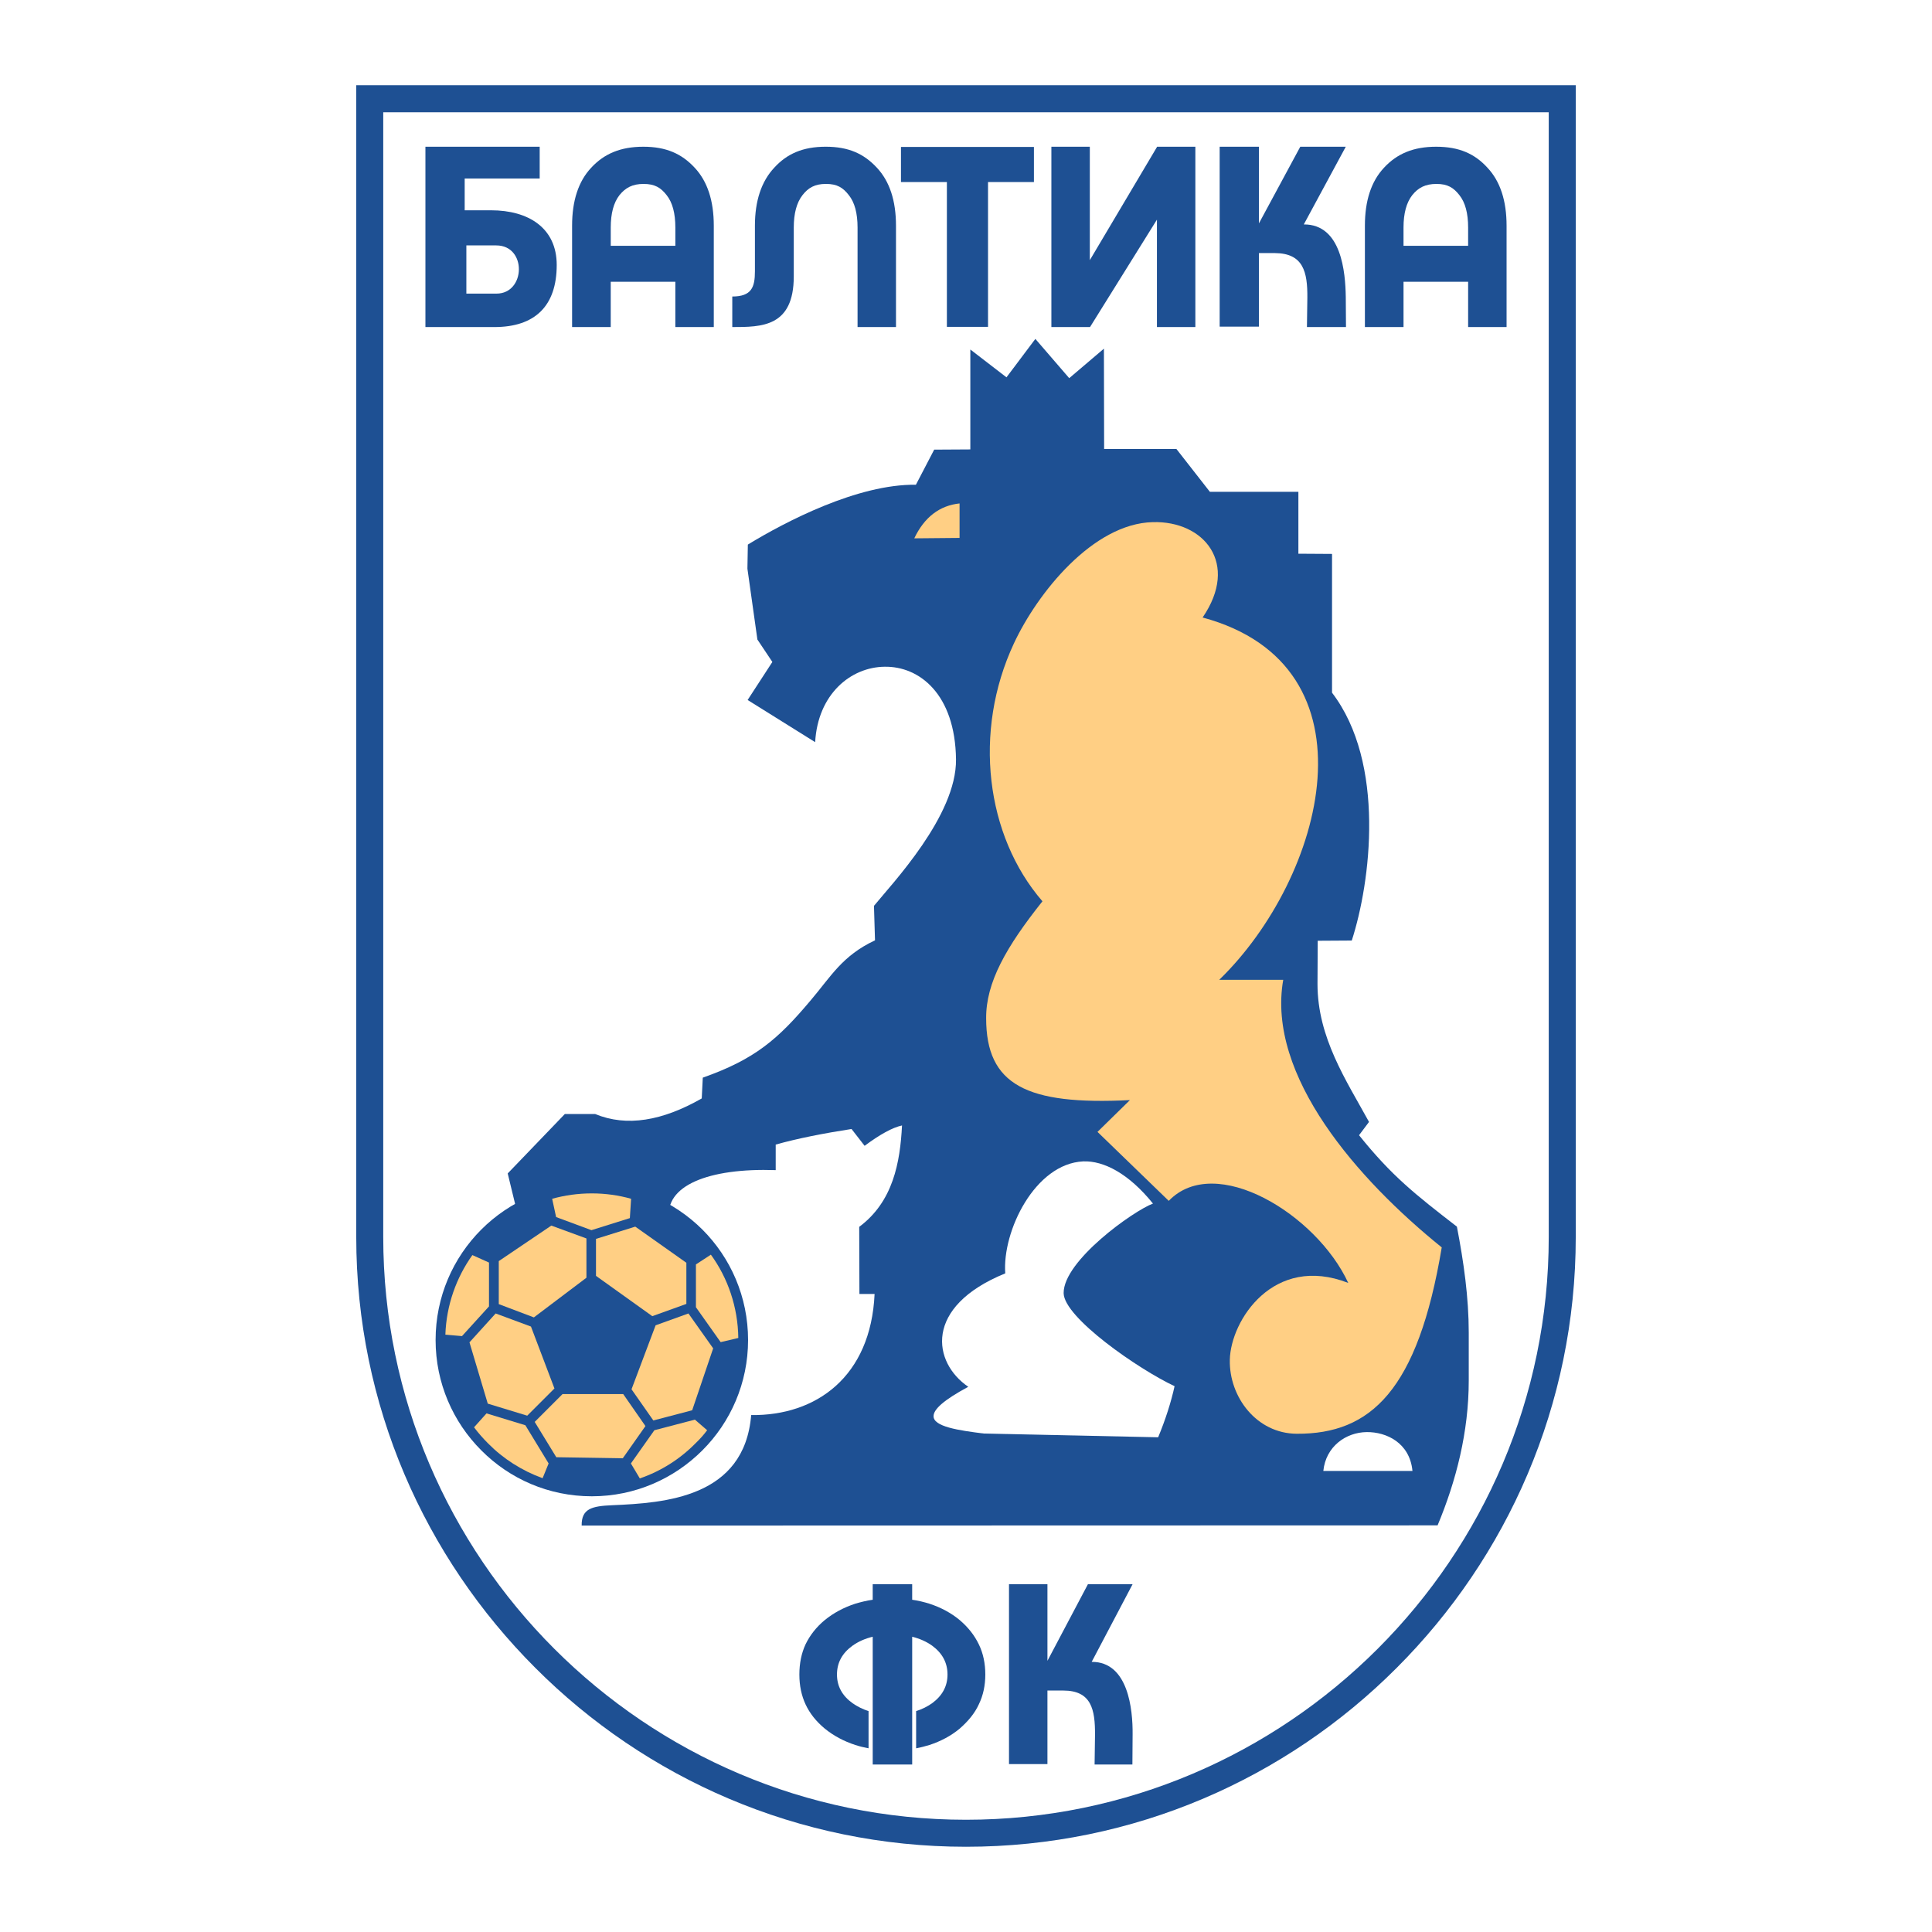
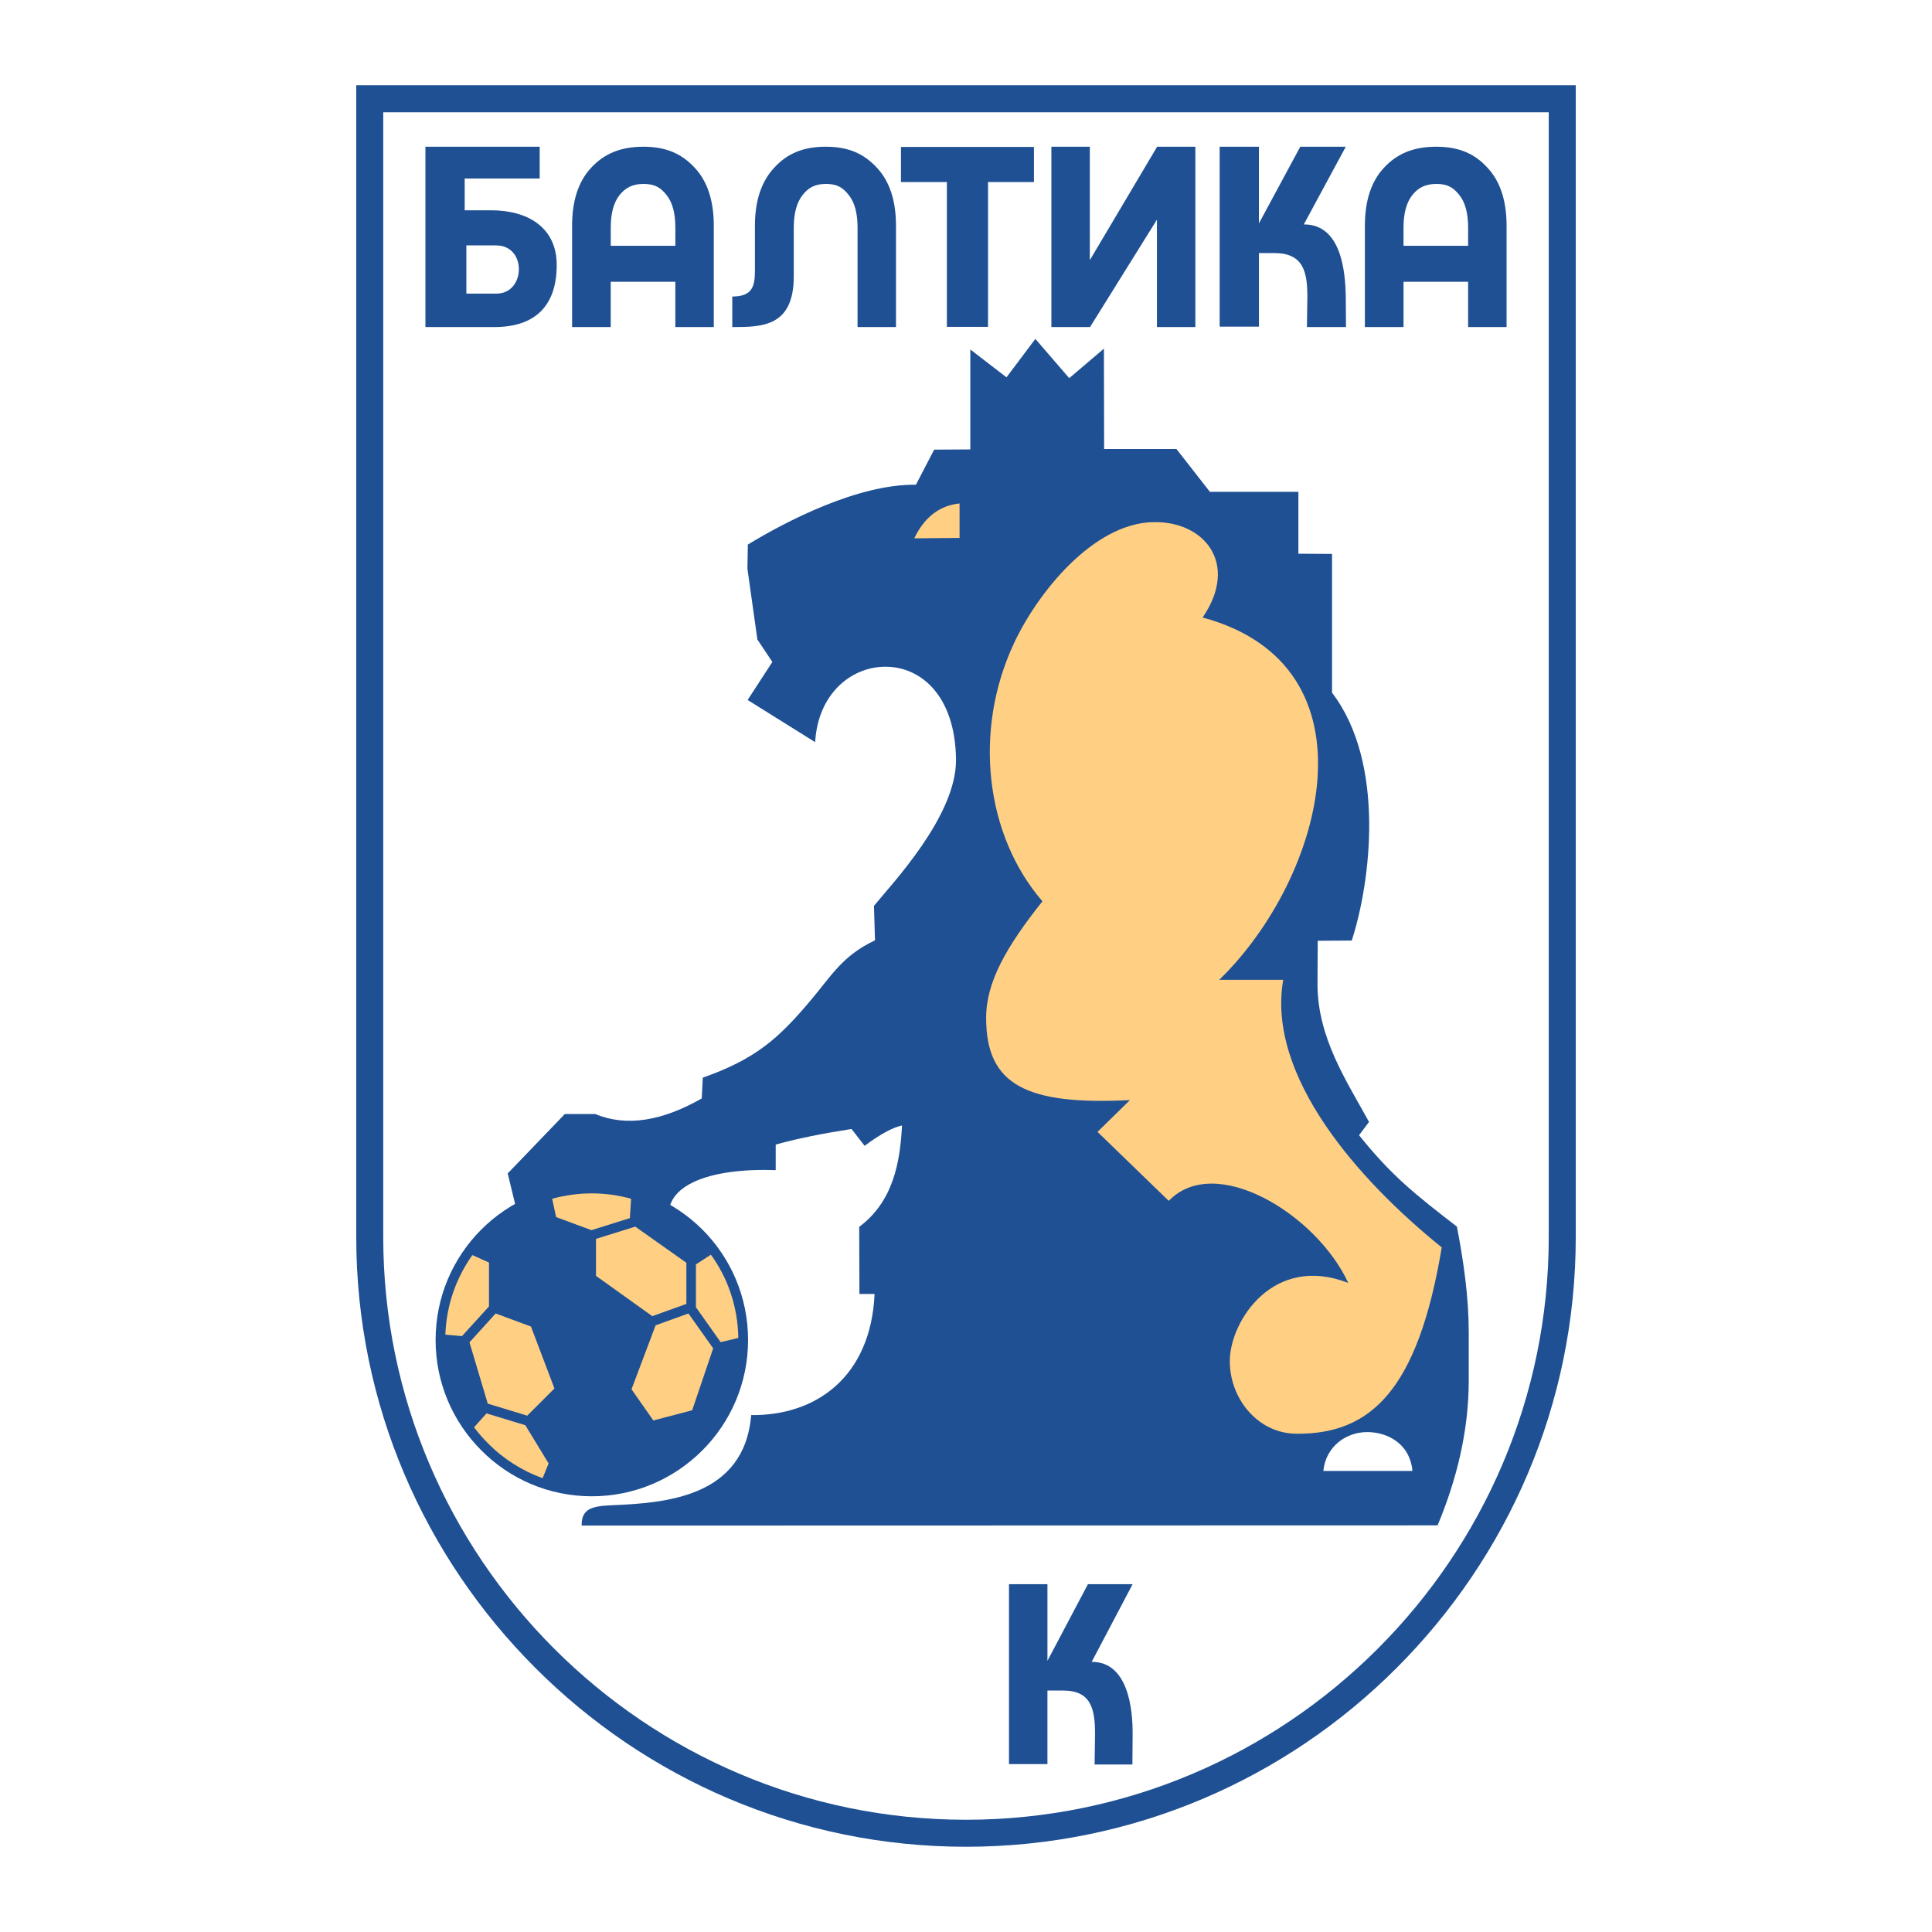
<svg xmlns="http://www.w3.org/2000/svg" version="1.0" id="Layer_1" x="0px" y="0px" width="192.756px" height="192.756px" viewBox="0 0 192.756 192.756" enable-background="new 0 0 192.756 192.756" xml:space="preserve">
  <g>
    <polygon fill-rule="evenodd" clip-rule="evenodd" fill="#FFFFFF" points="0,0 192.756,0 192.756,192.756 0,192.756 0,0  " />
    <path fill-rule="evenodd" clip-rule="evenodd" fill="#1E5093" d="M35.543,8.504h121.67v114.913c0,16.769-6.84,31.962-17.867,42.988   c-11.006,11.027-26.22,17.847-42.968,17.847s-31.962-6.819-42.968-17.847c-11.027-11.026-17.867-26.22-17.867-42.988V8.504   L35.543,8.504z" />
    <path fill-rule="evenodd" clip-rule="evenodd" fill="#FFFFFF" d="M38.237,11.198h116.281v112.219   c0,32.023-26.117,58.141-58.141,58.141c-32.024,0-58.141-26.117-58.141-58.141V11.198L38.237,11.198z" />
    <path fill-rule="evenodd" clip-rule="evenodd" fill="#1E5093" d="M100.668,176.003v-17.95h3.835v7.648l4.042-7.648h4.456   l-4.083,7.752c3.668-0.021,4.104,4.788,4.083,7.213l-0.021,3.026h-3.772l0.042-2.923c0.021-2.591-0.373-4.456-3.172-4.456h-1.575   v7.338H100.668L100.668,176.003z" />
-     <path fill-rule="evenodd" clip-rule="evenodd" fill="#1E5093" d="M91.403,170.717c0.601-0.187,1.119-0.456,1.596-0.787   c1.016-0.746,1.534-1.7,1.534-2.861c0-1.181-0.518-2.135-1.534-2.881c-0.581-0.414-1.244-0.704-1.99-0.891v12.747h-3.938v-12.747   c-0.767,0.187-1.43,0.477-2.011,0.891c-1.036,0.746-1.555,1.7-1.555,2.881c0,1.161,0.519,2.115,1.555,2.861   c0.477,0.331,1.016,0.601,1.596,0.787v3.71c-0.456-0.083-0.891-0.187-1.327-0.331c-1.14-0.373-2.156-0.912-3.047-1.638   c-0.85-0.705-1.492-1.513-1.907-2.404s-0.622-1.887-0.622-2.985c0-1.118,0.208-2.135,0.622-3.025   c0.435-0.892,1.057-1.7,1.907-2.404c0.891-0.726,1.907-1.265,3.047-1.638c0.56-0.166,1.14-0.311,1.741-0.394v-1.555h3.938v1.555   c0.602,0.083,1.182,0.228,1.72,0.394c1.14,0.373,2.156,0.912,3.026,1.638c0.829,0.704,1.472,1.513,1.907,2.425   c0.435,0.892,0.643,1.907,0.643,3.005c0,1.078-0.208,2.073-0.643,2.965c-0.415,0.912-1.078,1.699-1.907,2.425   c-0.87,0.726-1.886,1.265-3.026,1.638c-0.414,0.124-0.87,0.248-1.326,0.331V170.717L91.403,170.717z" />
    <polygon fill-rule="evenodd" clip-rule="evenodd" fill="#1E5093" points="108.731,25.957 108.731,14.639 104.896,14.639    104.896,32.631 108.752,32.631 115.427,21.915 115.427,32.631 119.261,32.631 119.261,14.639 115.447,14.639 108.731,25.957  " />
    <path fill-rule="evenodd" clip-rule="evenodd" fill="#1E5093" d="M121.686,32.589v-17.95h3.918v7.648l4.125-7.648h4.539   l-4.188,7.752c3.773-0.021,4.146,4.788,4.188,7.213l0.021,3.026h-3.896l0.042-2.923c0.021-2.57-0.395-4.436-3.234-4.457h-1.596   v7.338H121.686L121.686,32.589z" />
    <polygon fill-rule="evenodd" clip-rule="evenodd" fill="#1E5093" points="94.471,32.61 94.471,18.163 89.89,18.163 89.89,14.66    103.155,14.66 103.155,18.163 98.575,18.163 98.575,32.61 94.471,32.61  " />
    <path fill-rule="evenodd" clip-rule="evenodd" fill="#1E5093" d="M71.215,32.631V22.516c0-2.466-0.622-4.415-1.907-5.783   c-1.286-1.389-2.84-2.094-5.12-2.094c-2.28,0-3.917,0.705-5.203,2.094c-1.285,1.368-1.907,3.316-1.907,5.783v10.115h3.855v-4.519   h6.446v4.519H71.215L71.215,32.631z" />
    <path fill-rule="evenodd" clip-rule="evenodd" fill="#FFFFFF" d="M60.934,24.526v-1.824c0-1.41,0.29-2.487,0.87-3.233   c0.602-0.746,1.306-1.119,2.405-1.119c1.119,0,1.72,0.373,2.301,1.119c0.58,0.726,0.87,1.803,0.87,3.233v1.824H60.934   L60.934,24.526z" />
    <path fill-rule="evenodd" clip-rule="evenodd" fill="#1E5093" d="M42.445,14.639v17.992h6.881c4.042,0,6.218-2.094,6.218-6.198   c0-3.689-2.819-5.452-6.55-5.452h-2.632v-3.171h7.483v-3.171H42.445L42.445,14.639z" />
    <path fill-rule="evenodd" clip-rule="evenodd" fill="#FFFFFF" d="M49.513,24.485c3.067,0,2.943,4.809,0.021,4.809h-3.005v-4.809   H49.513L49.513,24.485z" />
    <path fill-rule="evenodd" clip-rule="evenodd" fill="#1E5093" d="M73.06,29.583c1.928,0,2.259-0.933,2.259-2.508v-4.56   c0-2.466,0.643-4.415,1.927-5.783c1.265-1.389,2.861-2.094,5.141-2.094c2.28,0,3.814,0.705,5.099,2.094   c1.285,1.368,1.907,3.316,1.907,5.783v10.115h-3.834v-9.929c0-1.43-0.291-2.508-0.871-3.233c-0.58-0.746-1.161-1.119-2.28-1.119   c-1.098,0-1.761,0.373-2.342,1.119s-0.871,1.824-0.871,3.233v4.871c0,5.058-3.213,5.058-6.135,5.058V29.583L73.06,29.583z" />
    <path fill-rule="evenodd" clip-rule="evenodd" fill="#1E5093" d="M150.311,32.631V22.516c0-2.466-0.622-4.415-1.907-5.783   c-1.265-1.389-2.818-2.094-5.119-2.094c-2.28,0-3.918,0.705-5.202,2.094c-1.286,1.368-1.907,3.316-1.907,5.783v10.115h3.854v-4.519   h6.446v4.519H150.311L150.311,32.631z" />
    <path fill-rule="evenodd" clip-rule="evenodd" fill="#FFFFFF" d="M140.029,24.526v-1.824c0-1.41,0.291-2.487,0.871-3.233   c0.602-0.746,1.306-1.119,2.425-1.119c1.099,0,1.7,0.373,2.28,1.119c0.58,0.726,0.87,1.803,0.87,3.233v1.824H140.029   L140.029,24.526z" />
    <path fill-rule="evenodd" clip-rule="evenodd" fill="#1E5093" d="M87.196,90.377l0.104,3.441c-3.275,1.533-4.395,3.606-6.405,5.97   c-3.275,3.896-5.555,5.886-10.778,7.73l-0.104,2.073c-3.917,2.238-7.482,2.86-10.633,1.555h-3.026l-5.7,5.928l1.036,4.27   l15.069,0.312c-0.498-3.358,3.917-5.141,10.633-4.913v-2.549c2.218-0.622,4.767-1.119,7.565-1.555l1.306,1.679   c1.534-1.14,2.777-1.824,3.731-2.031c-0.187,3.689-0.891,7.606-4.27,10.115l0.021,6.695h1.513   c-0.373,8.27-5.845,12.166-12.312,12.084c-0.684,8.249-8.623,8.768-13.867,8.995c-2.052,0.083-3.068,0.353-3.047,2.031   l85.396-0.021c1.845-4.415,3.109-9.307,3.109-14.447v-4.788c0-3.481-0.497-7.026-1.182-10.57c-4.124-3.192-6.487-5.037-9.763-9.121   l0.995-1.326c-2.259-4.124-5.14-8.395-5.14-13.763l0.021-4.312l3.398-0.021c1.887-5.824,3.399-17.701-1.969-24.728V55.265   l-3.357-0.021v-6.176h-8.83l-3.337-4.271h-7.214l-0.021-10.011l-3.461,2.943l-3.379-3.917l-2.881,3.834l-3.607-2.777v9.97   l-3.606,0.021l-1.824,3.503c-5.783-0.083-12.996,3.668-16.768,5.969l-0.042,2.405l0.995,7.068l1.493,2.238l-2.467,3.793   l6.737,4.208c0.269-4.789,3.544-7.483,6.923-7.524c3.461-0.062,7.047,2.715,7.13,9.244C95.445,81.382,89.02,88.139,87.196,90.377   L87.196,90.377z" />
    <path fill-rule="evenodd" clip-rule="evenodd" fill="#FFFFFF" d="M132.029,146.756h8.892c-0.27-2.818-2.611-3.896-4.56-3.876   C134.288,142.9,132.277,144.31,132.029,146.756L132.029,146.756z" />
-     <path fill-rule="evenodd" clip-rule="evenodd" fill="#FFFFFF" d="M96.606,138.361c-3.544-2.404-4.498-7.98,3.689-11.317   c-0.311-4.207,2.965-10.944,7.773-11.172c2.052-0.083,4.56,1.223,6.964,4.208c-1.948,0.725-8.934,5.7-8.912,8.933   c0.021,2.426,7.44,7.587,11.068,9.286c-0.353,1.597-0.892,3.296-1.638,5.099l-17.391-0.373c-2.487-0.311-5.078-0.684-5.016-1.762   C93.165,140.6,94.139,139.688,96.606,138.361L96.606,138.361z" />
    <path fill-rule="evenodd" clip-rule="evenodd" fill="#FFCF84" d="M112.731,109.758c-10.322,0.518-14.343-1.514-14.343-8.167   c-0.021-3.565,1.989-7.109,5.617-11.669c-5.659-6.529-6.965-16.935-2.84-25.744c2.342-5.016,7.876-11.939,13.846-12.084   c5.12-0.146,8.664,4.125,4.975,9.514c17.867,4.83,12.146,25.972,1.658,36.148h6.384c-1.679,9.576,7.462,19.961,15.815,26.697   c-2.384,14.281-7.089,18.634-14.468,18.593c-4-0.021-6.757-3.669-6.675-7.379c0.084-3.938,4.374-10.571,11.815-7.67   c-3.151-6.84-13.266-13.017-17.908-8.187l-7.11-6.882L112.731,109.758L112.731,109.758z" />
    <path fill-rule="evenodd" clip-rule="evenodd" fill="#FFCF84" d="M91.217,53.71c1.016-2.135,2.549-3.275,4.519-3.482v3.44   L91.217,53.71L91.217,53.71z" />
    <path fill-rule="evenodd" clip-rule="evenodd" fill="#1E5093" d="M43.46,133.697c0-4.312,1.741-8.208,4.561-11.026   c2.819-2.819,6.715-4.561,11.027-4.561c4.291,0,8.187,1.741,11.027,4.561c2.819,2.818,4.56,6.715,4.56,11.026   c0,4.291-1.741,8.188-4.56,11.007c-2.84,2.84-6.736,4.581-11.027,4.581c-4.312,0-8.208-1.741-11.027-4.581   C45.202,141.885,43.46,137.988,43.46,133.697L43.46,133.697z" />
-     <polygon fill-rule="evenodd" clip-rule="evenodd" fill="#FFCF84" points="62.136,145.491 55.503,145.388 53.348,141.864    56.125,139.087 62.178,139.087 64.396,142.279 62.136,145.491  " />
    <polygon fill-rule="evenodd" clip-rule="evenodd" fill="#FFCF84" points="71.153,134.526 68.686,131.045 65.411,132.226    63.007,138.61 65.183,141.719 69.059,140.703 71.153,134.526  " />
    <polygon fill-rule="evenodd" clip-rule="evenodd" fill="#FFCF84" points="63.38,122.381 68.479,125.987 68.479,130.091    65.08,131.314 59.462,127.293 59.462,123.604 63.38,122.381  " />
    <polygon fill-rule="evenodd" clip-rule="evenodd" fill="#FFCF84" points="48.664,140.04 46.839,133.926 49.451,131.045    52.975,132.351 55.317,138.527 52.602,141.242 48.664,140.04  " />
    <path fill-rule="evenodd" clip-rule="evenodd" fill="#FFCF84" d="M47.129,125.22c-1.596,2.239-2.591,4.975-2.695,7.939l1.658,0.145   l2.695-2.964v-4.374L47.129,125.22L47.129,125.22z" />
    <path fill-rule="evenodd" clip-rule="evenodd" fill="#FFCF84" d="M62.965,119.603c-1.244-0.353-2.57-0.538-3.917-0.538   c-1.368,0-2.694,0.186-3.959,0.538l0.394,1.824l3.524,1.307l3.834-1.203L62.965,119.603L62.965,119.603z" />
    <path fill-rule="evenodd" clip-rule="evenodd" fill="#FFCF84" d="M73.661,133.49c-0.042-3.088-1.037-5.97-2.736-8.312l-1.492,0.975   v4.27l2.466,3.482L73.661,133.49L73.661,133.49z" />
-     <path fill-rule="evenodd" clip-rule="evenodd" fill="#FFCF84" d="M63.835,147.502c2.115-0.726,4-1.928,5.535-3.482   c0.436-0.414,0.829-0.85,1.182-1.326l-1.223-1.057l-4.042,1.057l-2.342,3.316L63.835,147.502L63.835,147.502z" />
    <path fill-rule="evenodd" clip-rule="evenodd" fill="#FFCF84" d="M47.295,142.403c0.435,0.58,0.912,1.119,1.41,1.616   c1.513,1.534,3.378,2.716,5.43,3.462l0.601-1.472l-2.321-3.813l-3.876-1.182L47.295,142.403L47.295,142.403z" />
-     <polygon fill-rule="evenodd" clip-rule="evenodd" fill="#FFCF84" points="49.762,130.112 53.265,131.438 58.509,127.479    58.509,123.562 55.006,122.277 49.762,125.821 49.762,130.112  " />
  </g>
</svg>